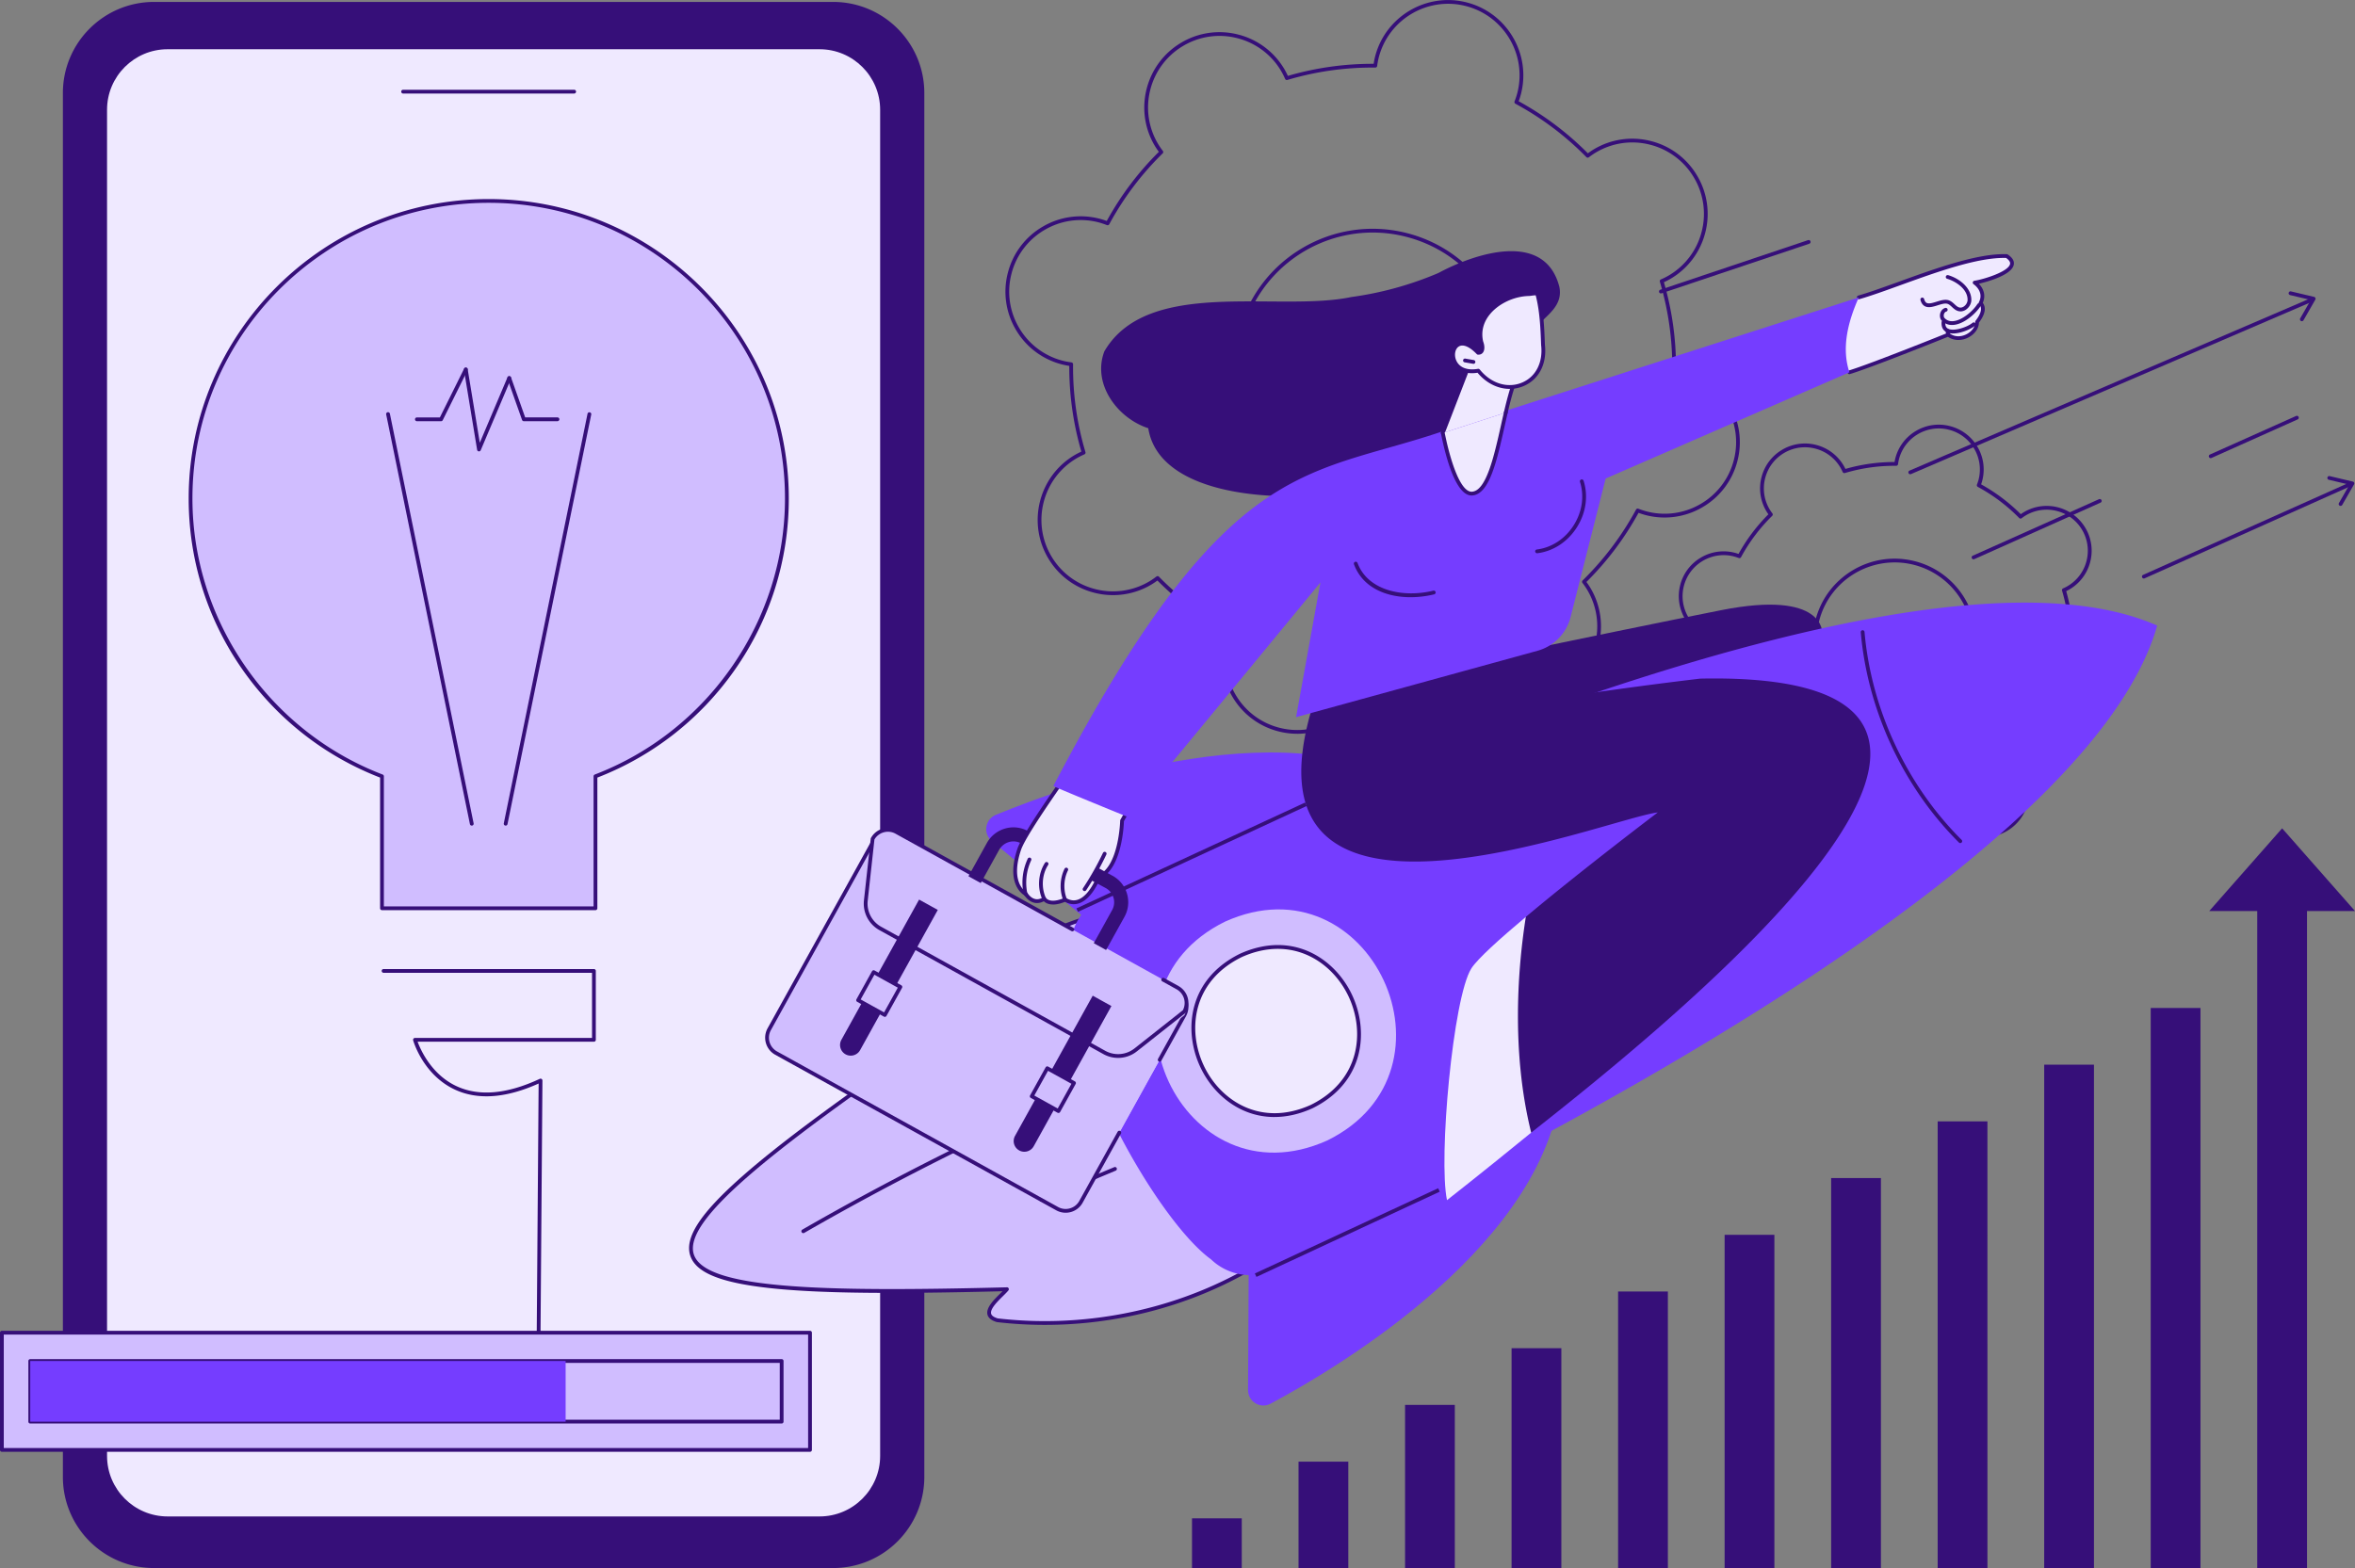
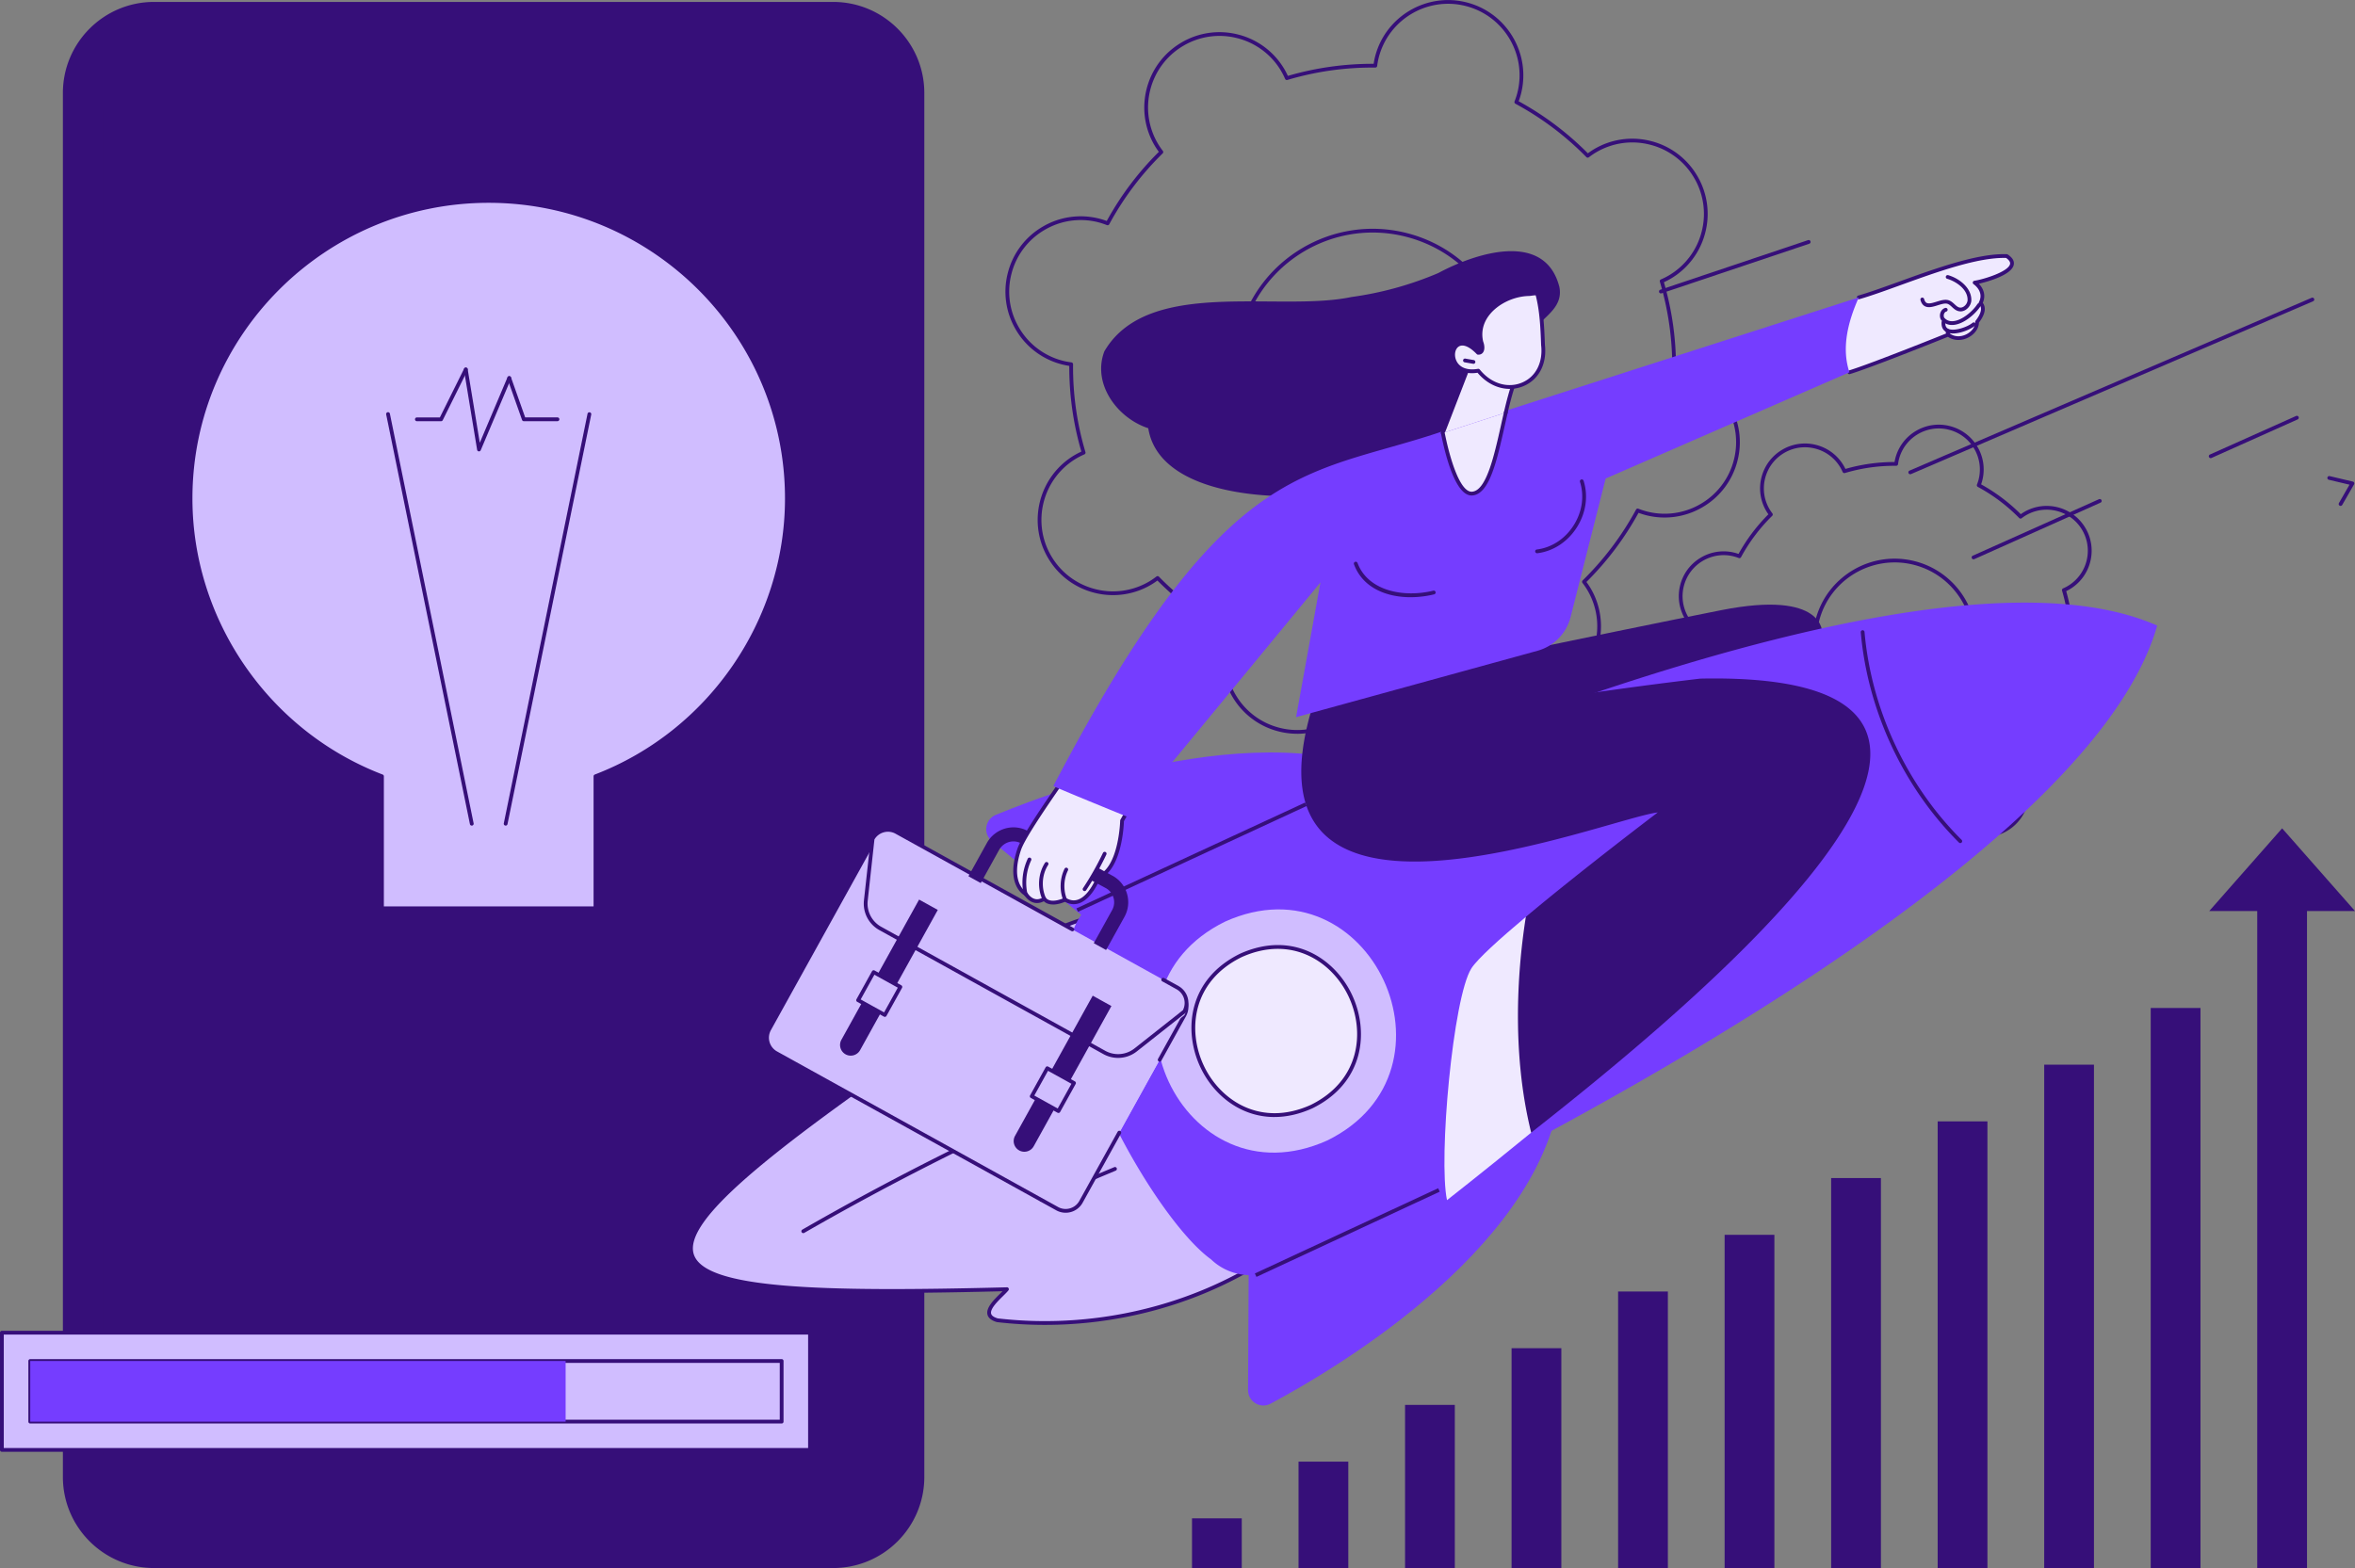
<svg xmlns="http://www.w3.org/2000/svg" width="518" height="345" fill="none">
  <rect width="100%" height="100%" fill="#808080" stroke="none" />
  <g clip-path="url(#a)">
    <path d="M285.34 161.442c-1.369 0-2.754-.171-4.139-.528a16.448 16.448 0 0 1-10.127-7.623 16.437 16.437 0 0 1-1.768-12.544c.129-.495.291-1.01.499-1.567a66.28 66.28 0 0 1-15.222-11.456 15.98 15.98 0 0 1-1.368.915 16.465 16.465 0 0 1-12.552 1.766 16.443 16.443 0 0 1-10.128-7.623c-4.637-7.864-2.009-18.031 5.856-22.665.441-.258.919-.507 1.464-.757a66.356 66.356 0 0 1-2.658-18.857 16.447 16.447 0 0 1-11.741-7.947 16.432 16.432 0 0 1-1.767-12.545 16.439 16.439 0 0 1 7.627-10.12 16.466 16.466 0 0 1 12.553-1.767c.495.128 1.01.29 1.568.498a66.11 66.11 0 0 1 11.462-15.212 16.818 16.818 0 0 1-.915-1.368c-4.637-7.864-2.009-18.03 5.856-22.665a16.464 16.464 0 0 1 12.552-1.767 16.447 16.447 0 0 1 10.128 7.623c.258.441.507.919.757 1.463a66.51 66.51 0 0 1 18.87-2.656c.087-.59.195-1.122.32-1.612C304.75 3.59 313.805-1.742 322.647.54s14.178 11.33 11.895 20.168a15.98 15.98 0 0 1-.499 1.567 66.339 66.339 0 0 1 15.222 11.455 16.55 16.55 0 0 1 1.368-.915 16.466 16.466 0 0 1 12.553-1.766 16.445 16.445 0 0 1 10.127 7.623 16.437 16.437 0 0 1 1.768 12.544 16.44 16.44 0 0 1-7.628 10.121c-.441.258-.919.507-1.464.757a66.356 66.356 0 0 1 2.658 18.857 16.447 16.447 0 0 1 11.741 7.947 16.432 16.432 0 0 1 1.767 12.545 16.44 16.44 0 0 1-7.627 10.121 16.466 16.466 0 0 1-12.553 1.766 16.034 16.034 0 0 1-1.568-.498 66.194 66.194 0 0 1-11.462 15.212c.353.478.653.931.915 1.368 4.637 7.864 2.009 18.031-5.856 22.665-7.869 4.635-18.042 2.008-22.68-5.852a16.054 16.054 0 0 1-.757-1.463 66.31 66.31 0 0 1-18.87 2.656 15.85 15.85 0 0 1-.32 1.612c-1.926 7.453-8.672 12.416-16.042 12.416l.005-.004Zm-30.72-34.686c.109 0 .217.041.296.125a65.453 65.453 0 0 0 15.605 11.742.42.42 0 0 1 .191.519 15.385 15.385 0 0 0-.599 1.817 15.613 15.613 0 0 0 1.68 11.916 15.627 15.627 0 0 0 9.62 7.241c8.402 2.165 16.999-2.897 19.166-11.293.145-.557.262-1.173.353-1.879a.417.417 0 0 1 .412-.362 65.451 65.451 0 0 0 19.34-2.722.41.41 0 0 1 .499.233c.287.652.565 1.209.861 1.708 4.404 7.469 14.07 9.963 21.544 5.561 7.474-4.402 9.969-14.061 5.565-21.53a16.73 16.73 0 0 0-1.077-1.58.412.412 0 0 1 .037-.548 65.477 65.477 0 0 0 11.75-15.591.41.41 0 0 1 .515-.187 15.637 15.637 0 0 0 13.742-1.081 15.628 15.628 0 0 0 7.245-9.614 15.612 15.612 0 0 0-1.68-11.917 15.636 15.636 0 0 0-9.62-7.24 15.413 15.413 0 0 0-1.88-.354.42.42 0 0 1-.362-.415 65.353 65.353 0 0 0-2.724-19.328.418.418 0 0 1 .233-.499 15.15 15.15 0 0 0 1.709-.86 15.625 15.625 0 0 0 7.245-9.614 15.606 15.606 0 0 0-1.68-11.916 15.636 15.636 0 0 0-9.62-7.241 15.637 15.637 0 0 0-11.924 1.68c-.499.294-1.015.648-1.581 1.076a.414.414 0 0 1-.549-.038 65.464 65.464 0 0 0-15.605-11.742.418.418 0 0 1-.191-.515c.266-.674.453-1.251.603-1.817 2.171-8.396-2.899-16.987-11.3-19.157-8.397-2.165-16.998 2.897-19.165 11.293a15.825 15.825 0 0 0-.354 1.88.417.417 0 0 1-.412.36 65.415 65.415 0 0 0-19.339 2.723.414.414 0 0 1-.499-.233 15.235 15.235 0 0 0-.861-1.708 15.639 15.639 0 0 0-9.62-7.24 15.64 15.64 0 0 0-11.925 1.679c-7.474 4.401-9.969 14.061-5.564 21.53.295.5.644 1.015 1.077 1.58a.413.413 0 0 1-.038.548 65.434 65.434 0 0 0-11.749 15.591.419.419 0 0 1-.516.191 17.169 17.169 0 0 0-1.817-.602 15.64 15.64 0 0 0-11.925 1.68 15.628 15.628 0 0 0-7.245 9.613 15.61 15.61 0 0 0 1.681 11.917 15.633 15.633 0 0 0 9.62 7.24c.565.146 1.164.258 1.879.353a.42.42 0 0 1 .362.416 65.354 65.354 0 0 0 2.724 19.328.417.417 0 0 1-.232.499 15.17 15.17 0 0 0-1.71.86c-7.474 4.402-9.969 14.061-5.565 21.53a15.638 15.638 0 0 0 9.62 7.241 15.636 15.636 0 0 0 11.924-1.679c.5-.295 1.015-.649 1.581-1.081a.41.41 0 0 1 .254-.087h-.005Zm47.356-15.637c-2.554 0-5.12-.324-7.657-.977-7.865-2.028-14.465-6.999-18.591-13.99-4.126-6.992-5.278-15.171-3.244-23.027 4.192-16.223 20.812-26.011 37.041-21.822 7.865 2.029 14.465 7 18.591 13.991 4.126 6.991 5.278 15.171 3.248 23.027-2.029 7.86-7.004 14.456-13.999 18.579-4.742 2.794-10.028 4.223-15.389 4.223v-.004Zm-.046-59.957c-13.159 0-25.2 8.858-28.639 22.167-1.976 7.643-.853 15.599 3.156 22.399 4.01 6.8 10.432 11.634 18.08 13.608 7.649 1.974 15.609.852 22.414-3.155 6.804-4.011 11.641-10.424 13.616-18.068 1.976-7.644.853-15.6-3.156-22.4-4.01-6.8-10.431-11.633-18.08-13.607a29.618 29.618 0 0 0-7.391-.944ZM407.043 188.33a9.983 9.983 0 0 1-2.487-.316 9.806 9.806 0 0 1-6.035-4.543 9.789 9.789 0 0 1-.806-8.276 38.856 38.856 0 0 1-8.722-6.563c-.241.175-.47.325-.695.458-4.691 2.759-10.755 1.197-13.521-3.488-2.766-4.688-1.198-10.748 3.494-13.512.224-.133.47-.262.736-.387a39.01 39.01 0 0 1-1.522-10.803 8.179 8.179 0 0 1-.816-.17c-5.269-1.359-8.451-6.754-7.091-12.021a9.81 9.81 0 0 1 4.546-6.031 9.804 9.804 0 0 1 8.281-.806 38.96 38.96 0 0 1 6.567-8.716 9.786 9.786 0 0 1-1.51-8.176 9.81 9.81 0 0 1 4.546-6.031 9.823 9.823 0 0 1 7.482-1.056 9.814 9.814 0 0 1 6.035 4.543c.133.225.262.47.387.736a39.004 39.004 0 0 1 10.797-1.521h.013a9.808 9.808 0 0 1 4.716-6.846 9.803 9.803 0 0 1 7.482-1.052 9.798 9.798 0 0 1 6.035 4.543 9.784 9.784 0 0 1 .807 8.272 38.976 38.976 0 0 1 8.722 6.563c.241-.175.47-.324.698-.457 4.692-2.764 10.756-1.197 13.522 3.491a9.79 9.79 0 0 1 1.052 7.478 9.81 9.81 0 0 1-4.546 6.031 8.52 8.52 0 0 1-.736.386 39.01 39.01 0 0 1 1.522 10.803 9.8 9.8 0 0 1 6.85 4.713 9.786 9.786 0 0 1 1.052 7.478c-1.36 5.266-6.758 8.446-12.028 7.087a10.233 10.233 0 0 1-.798-.246 38.992 38.992 0 0 1-6.568 8.717c.175.241.325.469.458.698 2.766 4.688 1.198 10.748-3.494 13.508a9.8 9.8 0 0 1-7.482 1.052 9.8 9.8 0 0 1-6.035-4.543 8.807 8.807 0 0 1-.387-.736c-3.514 1.01-7.137 1.505-10.809 1.522a9.807 9.807 0 0 1-4.717 6.845 9.823 9.823 0 0 1-4.995 1.372Zm-18.009-20.662c.109 0 .217.042.296.125a38.151 38.151 0 0 0 9.096 6.845c.183.1.266.32.191.52a8.43 8.43 0 0 0-.345 1.043 8.98 8.98 0 0 0 .965 6.85 8.989 8.989 0 0 0 5.527 4.161 8.994 8.994 0 0 0 6.854-.965 8.98 8.98 0 0 0 4.164-5.523c.083-.325.149-.678.203-1.081a.418.418 0 0 1 .412-.362 38.004 38.004 0 0 0 11.276-1.588.412.412 0 0 1 .499.233 8.989 8.989 0 0 0 6.022 5.142 8.995 8.995 0 0 0 6.854-.965c4.297-2.531 5.727-8.08 3.199-12.373a9.983 9.983 0 0 0-.62-.906.414.414 0 0 1 .037-.549 38.18 38.18 0 0 0 6.85-9.09.42.42 0 0 1 .516-.192c.383.15.724.262 1.044.345 4.829 1.247 9.77-1.666 11.013-6.488a8.98 8.98 0 0 0-.965-6.85 8.98 8.98 0 0 0-6.608-4.364.42.42 0 0 1-.362-.416 38.129 38.129 0 0 0-1.589-11.268.42.42 0 0 1 .233-.499 8.98 8.98 0 0 0 5.145-6.018 8.968 8.968 0 0 0-.965-6.846c-2.533-4.294-8.085-5.728-12.382-3.196-.287.17-.586.374-.907.619a.414.414 0 0 1-.549-.037 38.304 38.304 0 0 0-9.095-6.846.422.422 0 0 1-.192-.52c.15-.386.262-.719.345-1.043a8.984 8.984 0 0 0-.964-6.85 8.988 8.988 0 0 0-5.528-4.16c-4.829-1.247-9.77 1.666-11.013 6.488-.083.324-.15.669-.204 1.081a.417.417 0 0 1-.412.361 38.053 38.053 0 0 0-11.275 1.588.414.414 0 0 1-.499-.233 8.986 8.986 0 0 0-6.023-5.141 8.996 8.996 0 0 0-6.854.964c-4.296 2.531-5.727 8.08-3.198 12.374.17.287.37.582.62.906a.414.414 0 0 1-.038.549 38.3 38.3 0 0 0-6.85 9.09.414.414 0 0 1-.516.191 8.565 8.565 0 0 0-1.044-.345c-4.824-1.247-9.769 1.667-11.013 6.488-1.248 4.826 1.668 9.764 6.492 11.011a9.05 9.05 0 0 0 1.082.203.42.42 0 0 1 .362.416 38.1 38.1 0 0 0 1.588 11.268.413.413 0 0 1-.233.499 8.836 8.836 0 0 0-.981.495c-4.296 2.531-5.727 8.08-3.198 12.373 2.532 4.294 8.085 5.728 12.381 3.197a9.28 9.28 0 0 0 .907-.62.41.41 0 0 1 .254-.087l-.005-.004Zm27.738-8.812c-1.51 0-3.028-.191-4.526-.577-9.599-2.478-15.392-12.299-12.909-21.888 2.478-9.594 12.302-15.384 21.901-12.902 9.6 2.477 15.389 12.299 12.91 21.888a17.856 17.856 0 0 1-8.276 10.985 17.893 17.893 0 0 1-9.1 2.498v-.004Zm-.03-35.114c-7.632 0-14.61 5.138-16.603 12.852-2.366 9.149 3.161 18.513 12.315 20.878a17.06 17.06 0 0 0 12.998-1.829 17.004 17.004 0 0 0 7.894-10.478c2.362-9.149-3.161-18.513-12.316-20.878a17.09 17.09 0 0 0-4.283-.545h-.005Z" fill="#360F79" />
    <path d="M434.094 123.057a.412.412 0 0 1-.378-.246.413.413 0 0 1 .208-.548l27.77-12.432a.419.419 0 0 1 .549.208.413.413 0 0 1-.208.548l-27.77 12.432a.41.41 0 0 1-.171.038Zm-68.766-58.499a.416.416 0 0 1-.134-.81l32.508-10.915a.422.422 0 0 1 .528.262.418.418 0 0 1-.262.528l-32.507 10.914a.372.372 0 0 1-.133.021Zm120.934 36.241a.414.414 0 0 1-.379-.246.414.414 0 0 1 .208-.548l18.953-8.484a.418.418 0 0 1 .549.208.414.414 0 0 1-.208.549l-18.953 8.483a.405.405 0 0 1-.17.038Zm-66.084 3.541a.414.414 0 0 1-.167-.794l88.444-38.023a.414.414 0 1 1 .328.76l-88.443 38.024a.468.468 0 0 1-.162.033Z" fill="#360F79" />
-     <path d="M506.313 70.668a.418.418 0 0 1-.208-.054.42.42 0 0 1-.154-.57l2.321-4.043-4.55-1.081a.414.414 0 1 1 .191-.806l5.091 1.205a.418.418 0 0 1 .266.61l-2.595 4.527a.415.415 0 0 1-.362.208v.004Zm-34.758 56.612a.412.412 0 0 1-.378-.246.413.413 0 0 1 .208-.548l45.072-20.176a.414.414 0 1 1 .341.757l-45.072 20.175a.406.406 0 0 1-.171.038Z" fill="#360F79" />
    <path d="M514.831 111.306a.415.415 0 0 1-.362-.623l2.321-4.044-4.55-1.081a.414.414 0 1 1 .191-.806l5.091 1.205a.417.417 0 0 1 .266.611l-2.595 4.526a.415.415 0 0 1-.362.208v.004Zm-331.577 233.69H33.888c-11.067 0-20.055-8.982-20.055-20.043V20.467c0-11.06 8.988-20.043 20.055-20.043h149.366c11.068 0 20.056 8.982 20.056 20.043v304.486c0 11.065-8.988 20.043-20.056 20.043Z" fill="#360F79" />
-     <path d="M36.87 334.06h143.402c7.59 0 13.742-6.148 13.742-13.733V24.149c0-7.585-6.152-13.733-13.742-13.733H36.871c-7.59 0-13.742 6.148-13.742 13.733v296.178c0 7.585 6.152 13.733 13.741 13.733Z" fill="#EFE9FF" />
    <path d="M180.268 334.476H36.87c-7.806 0-14.157-6.347-14.157-14.149V24.149C22.713 16.347 29.063 10 36.87 10h143.398c7.807 0 14.158 6.347 14.158 14.15v296.177c0 7.802-6.351 14.149-14.158 14.149ZM36.87 10.832c-7.349 0-13.325 5.973-13.325 13.317v296.178c0 7.345 5.976 13.318 13.325 13.318h143.398c7.349 0 13.326-5.978 13.326-13.318V24.149c0-7.344-5.977-13.317-13.326-13.317H36.87Z" fill="#360F79" />
    <path d="M126.325 20.579H88.668a.417.417 0 0 1-.416-.416c0-.229.187-.416.416-.416h37.657a.417.417 0 0 1 0 .831Z" fill="#360F79" />
    <path d="M173.081 109.673c0-36.153-29.363-65.465-65.585-65.465-36.221 0-65.585 29.308-65.585 65.465 0 27.894 17.485 51.698 42.107 61.125v29.037h46.956v-29.037c24.622-9.427 42.107-33.231 42.107-61.125Z" fill="#D0BDFF" />
    <path d="M130.979 200.251H84.022a.417.417 0 0 1-.416-.416v-28.75c-12.22-4.739-22.658-12.923-30.211-23.684-7.782-11.089-11.895-24.137-11.895-37.724 0-36.328 29.608-65.88 66-65.88 36.393 0 66.001 29.552 66.001 65.88 0 13.587-4.113 26.635-11.895 37.724-7.549 10.761-17.992 18.945-30.212 23.684v28.75a.417.417 0 0 1-.415.416Zm-46.54-.832h46.124v-28.621c0-.171.108-.328.266-.387 25.025-9.585 41.836-33.991 41.836-60.738 0-35.867-29.234-65.05-65.169-65.05-35.934 0-65.169 29.184-65.169 65.05 0 26.747 16.816 51.153 41.84 60.738a.414.414 0 0 1 .267.387v28.621h.004Zm34.033 94.215a.414.414 0 0 1-.412-.42l.416-54.819c-7.124 3.204-13.28 3.674-18.296 1.392-7.033-3.201-9.212-10.578-9.304-10.89a.415.415 0 0 1 .4-.532h38.946v-14.332h-45.85a.417.417 0 0 1-.416-.415c0-.229.187-.416.416-.416h46.266c.228 0 .415.187.415.416v15.163a.417.417 0 0 1-.415.415h-38.78c.636 1.738 3.053 7.282 8.676 9.834 4.924 2.237 11.047 1.676 18.188-1.666a.411.411 0 0 1 .59.378l-.42 55.472a.414.414 0 0 1-.416.412l-.004.008Z" fill="#360F79" />
    <path d="M103.77 181.65a.418.418 0 0 1-.408-.332l-18.42-90.142a.416.416 0 0 1 .815-.166l18.42 90.142a.416.416 0 0 1-.324.49c-.029.004-.054.008-.083.008Zm7.453 0c-.029 0-.054 0-.083-.008a.416.416 0 0 1-.325-.49l18.421-90.142a.417.417 0 0 1 .815.166l-18.421 90.142a.417.417 0 0 1-.407.332Zm11.396-88.977h-7.399a.416.416 0 0 1-.391-.279l-3.211-9.073a.42.42 0 0 1 .254-.532.42.42 0 0 1 .532.253l3.111 8.795h7.104c.229 0 .416.187.416.416a.417.417 0 0 1-.416.416v.004Z" fill="#360F79" />
    <path d="M105.358 99.31h-.049a.415.415 0 0 1-.362-.344l-2.895-17.607a.415.415 0 0 1 .819-.137l2.662 16.19 6.093-14.39a.413.413 0 0 1 .545-.22.413.413 0 0 1 .221.544l-6.655 15.715a.418.418 0 0 1-.383.254l.004-.004Z" fill="#360F79" />
    <path d="M97.011 92.673H91.7a.417.417 0 0 1-.416-.416c0-.229.187-.416.416-.416h5.053l5.336-10.736a.416.416 0 0 1 .745.37l-5.449 10.97a.417.417 0 0 1-.374.228Z" fill="#360F79" />
    <path d="M178.168 293.214H.416v25.791h177.752v-25.791Z" fill="#D0BDFF" />
    <path d="M178.168 319.421H.416a.417.417 0 0 1-.416-.416v-25.791c0-.228.187-.415.416-.415h177.752c.229 0 .416.187.416.415v25.791a.417.417 0 0 1-.416.416ZM.832 318.59h176.92v-24.96H.832v24.96Z" fill="#360F79" />
    <path d="M171.929 313.195H6.655a.417.417 0 0 1-.416-.416v-13.334c0-.229.187-.416.416-.416h165.274c.229 0 .416.187.416.416v13.334a.417.417 0 0 1-.416.416ZM7.07 312.363h164.443v-12.502H7.07v12.502Z" fill="#360F79" />
    <path d="M124.415 312.783v-13.338H6.655v13.338h117.76Z" fill="#753DFF" />
    <path d="m354.306 171.292 46.507-31.996s.657-9.564-22.189-5.054c-22.846 4.514-85.345 17.581-85.345 17.581l1.356 21.573 59.667-2.108.004.004Z" fill="#360F79" />
    <path d="M273.765 279.839c-16.271 9.049-35.665 12.814-54.401 10.64-4.559-1.346.819-5.187 2.125-6.829-88.285 2.291-90.398-4.198-18.059-54.275l-10.015-.224c-8.356-4.086 40.506-26.402 45.426-27.017l34.924 77.701v.004Z" fill="#D0BDFF" />
    <path d="M229.849 291.498c-3.515 0-7.029-.2-10.531-.607-.025 0-.046-.008-.071-.013-1.173-.345-1.863-.901-2.046-1.646-.374-1.504 1.414-3.262 2.849-4.671.166-.162.324-.32.47-.466-24.21.615-39 .461-49.335-.503-12.099-1.13-18.072-3.387-19.357-7.328-1.285-3.932 2.18-9.264 11.242-17.286 7.703-6.821 19.423-15.583 39.075-29.212l-8.738-.196a.431.431 0 0 1-.175-.041c-1.144-.557-1.264-1.38-1.164-1.97.615-3.683 12.373-10.321 22.13-15.246 11.147-5.624 22.372-10.308 24.593-10.587a.417.417 0 0 1 .432.241l34.924 77.701a.412.412 0 0 1-.178.532c-13.31 7.403-28.665 11.298-44.12 11.298Zm-10.402-1.43c18.595 2.149 37.677-1.546 53.781-10.408l-34.637-77.057c-5.565 1.214-44.71 19.137-45.708 25.089-.05.307-.025.698.632 1.047l9.924.22c.178 0 .336.125.39.296a.417.417 0 0 1-.162.461c-34.179 23.663-53.494 38.821-51.053 46.282 2.446 7.482 27.101 8.317 68.863 7.233a.397.397 0 0 1 .382.228.42.42 0 0 1-.046.445c-.274.345-.698.761-1.185 1.243-1.148 1.13-2.886 2.834-2.624 3.878.108.436.594.785 1.443 1.039v.004Z" fill="#360F79" />
    <path d="M214.148 235.186a.418.418 0 0 1-.187-.79l18.745-9.248a.413.413 0 0 1 .557.187c.1.208.017.453-.187.557l-18.745 9.248a.405.405 0 0 1-.183.042v.004Zm-37.461 36.128a.417.417 0 0 1-.208-.777 604.354 604.354 0 0 1 59.891-30.16.417.417 0 0 1 .333.765 603.327 603.327 0 0 0-59.808 30.118.422.422 0 0 1-.208.054Zm52.384-6.929a.417.417 0 0 1-.383-.254.419.419 0 0 1 .221-.544l16.179-6.792a.42.42 0 0 1 .545.221.419.419 0 0 1-.221.544l-16.179 6.792a.446.446 0 0 1-.162.033Z" fill="#360F79" />
    <path d="m274.688 272.781-.17 33.052c-.013 2.561 2.699 4.211 4.949 3.006 15.409-8.247 61.451-35.729 64-71.022l-68.779 34.964Zm-31.147-66.761-25.383-20.978c-1.968-1.625-1.498-4.776.865-5.752 16.145-6.667 66.57-24.761 95.181-4.19l-70.668 30.92h.005Z" fill="#753DFF" />
    <path d="m474.487 137.667-.02-.042c-53.832-23.75-198.211 43.265-232.465 59.882-21.07 11.788 9.641 68.965 24.364 79.564a12.456 12.456 0 0 0 13.845 2.336c34.583-15.907 178.052-84.888 194.272-141.74h.004Z" fill="#753DFF" />
    <path d="m287.072 176.572-50.307 23.295.35.754 50.307-23.295-.35-.754Zm29.258 84.863-40.316 18.753.351.754 40.316-18.754-.351-.753Z" fill="#360F79" />
    <path d="M291.944 250.922c-31.888 14.348-53.656-32.828-22.467-48.157 31.883-14.348 53.652 32.832 22.467 48.157Z" fill="#D0BDFF" />
    <path d="M288.471 243.482c-22.035 9.913-37.078-22.686-15.526-33.281 22.035-9.913 37.079 22.686 15.526 33.281Z" fill="#EFE9FF" />
    <path d="M280.328 245.764c-7.595 0-13.48-4.984-16.287-10.944-3.814-8.097-2.712-19.369 8.721-24.989 11.546-5.195 20.85 1.044 24.618 9.037 3.814 8.096 2.712 19.369-8.721 24.988-.005 0-.009 0-.013.004-2.932 1.322-5.727 1.9-8.318 1.9v.004Zm.736-36.997c-2.475 0-5.145.553-7.948 1.817-10.918 5.366-11.97 16.143-8.327 23.883 3.598 7.635 12.486 13.596 23.504 8.641 10.926-5.374 11.978-16.148 8.33-23.883-2.682-5.694-8.305-10.458-15.563-10.458h.004Zm150.119-23.272a.425.425 0 0 1-.295-.12c-12.22-12.166-20.093-29.029-21.599-46.262a.413.413 0 0 1 .379-.449.412.412 0 0 1 .449.378c1.489 17.042 9.275 33.713 21.357 45.746a.415.415 0 0 1-.295.707h.004Z" fill="#360F79" />
    <path d="M335.619 201.734c-5.864 4.922-10.651 9.261-11.97 11.314-4.055 6.322-7.287 41.977-5.369 51.009 0 0 7.682-6.007 18.516-14.856 6.052-16.256 4.954-35.471-1.177-47.467Z" fill="#EFE9FF" />
    <path d="M373.945 149.313c-36.596 4.339-66.179 10.204-66.179 10.204l-3.357-10.017-15.463 5.083c-18.621 59.317 64.179 25.529 75.695 24.166 0 0-16.836 12.748-29.022 22.981-1.626 10.308-3.377 29.1 1.177 47.467 31.734-24.964 126.637-101.734 37.149-99.888v.004Zm-30.952-86.201c-3.202-12.449-18.516-7.407-26.614-3.043a74.318 74.318 0 0 1-19.132 5.28c-16.15 3.4-44.793-4.415-54.339 11.957-2.715 7.17 2.854 14.685 9.662 16.913 3.011 19.041 44.76 16.9 57.758 10.013 13.675-5.848 23.611-18.023 27.512-32.192 2.304-2.71 5.997-4.655 5.153-8.928Z" fill="#360F79" />
    <path d="M263.546 129.765c-13.139 19.195-37.307 51.025-39.358 57.093-2.624 7.761 1.414 9.81 1.414 9.81 1.914 2.797 4.072 1.085 4.072 1.085 1.356 1.77 4.6.187 4.6.187 4.517 2.701 7.378-4.959 7.378-4.959 4.941-2.02 5.162-12.424 5.162-12.424l26.98-47.458-10.244-3.326-.004-.008Z" fill="#EFE9FF" />
    <path d="M231.616 199.004c-.723 0-1.459-.179-2.021-.715-.387.212-1.077.49-1.901.366-.894-.138-1.697-.699-2.383-1.671-.653-.391-4.03-2.835-1.518-10.254 1.352-3.995 11.829-18.547 22.917-33.955 5.839-8.113 11.878-16.501 16.491-23.239a.417.417 0 0 1 .47-.162l10.244 3.326c.12.037.216.128.257.245a.412.412 0 0 1-.025.357l-26.93 47.372c-.037 1.168-.49 10.47-5.249 12.623-.341.844-1.958 4.514-4.579 5.432-1.035.362-2.092.258-3.144-.316-.445.192-1.531.603-2.633.603l.004-.012Zm-1.946-1.671h.05c.112.012.212.07.279.158 1.135 1.484 4.055.079 4.088.066a.417.417 0 0 1 .395.017c.907.544 1.768.661 2.633.357 2.537-.885 4.126-5.062 4.142-5.104a.43.43 0 0 1 .233-.241c4.629-1.891 4.9-11.946 4.904-12.05 0-.07.021-.137.054-.195l26.73-47.018-9.466-3.072c-4.596 6.705-10.56 14.989-16.324 23.002-10.568 14.681-21.494 29.86-22.805 33.734-2.466 7.287 1.057 9.228 1.211 9.307a.443.443 0 0 1 .154.133c.565.827 1.193 1.296 1.875 1.4.882.133 1.585-.403 1.593-.407a.427.427 0 0 1 .258-.091l-.004.004Z" fill="#360F79" />
    <path d="M234.27 198.351a.409.409 0 0 1-.383-.258c-.881-2.132-.773-4.863.275-6.958a.421.421 0 0 1 .557-.187.42.42 0 0 1 .187.557c-.948 1.887-1.044 4.348-.249 6.268a.42.42 0 0 1-.383.578h-.004Zm-4.558-.116a.417.417 0 0 1-.375-.237c-1.218-2.523-1.01-5.799.512-8.151a.417.417 0 0 1 .574-.125.418.418 0 0 1 .125.574c-1.373 2.115-1.556 5.066-.462 7.34a.413.413 0 0 1-.374.594v.005Zm-4.031-1.039a.414.414 0 0 1-.224-.067c-.258-.162-.337-.524-.395-.877a12.487 12.487 0 0 1 1.002-7.328.416.416 0 0 1 .753.354 11.61 11.61 0 0 0-.936 6.816c.037.237.067.337.087.383a.419.419 0 0 1 .067.527.41.41 0 0 1-.349.192h-.005Zm12.881-1.135a.391.391 0 0 1-.229-.071.415.415 0 0 1-.116-.577 62.726 62.726 0 0 0 4.388-7.761.413.413 0 0 1 .553-.195c.208.1.295.345.195.553a63.181 63.181 0 0 1-4.446 7.86.416.416 0 0 1-.345.187v.004Z" fill="#360F79" />
    <path d="M242.118 193.097h-.021l-1.476-.079a.413.413 0 0 1-.391-.436.417.417 0 0 1 .437-.395l1.476.079a.414.414 0 0 1 .391.437.418.418 0 0 1-.416.394Z" fill="#360F79" />
    <path d="m255.078 233.17-17.31 31.248a3.857 3.857 0 0 1-5.241 1.505l-61.825-34.233a3.855 3.855 0 0 1-1.505-5.241l22.737-41.045a3.857 3.857 0 0 1 5.241-1.505L259 218.132a3.857 3.857 0 0 1 1.506 5.241l-5.428 9.797Z" fill="#D0BDFF" />
    <path d="m246.198 249.201-8.43 15.217a3.857 3.857 0 0 1-5.241 1.505l-61.825-34.233a3.855 3.855 0 0 1-1.505-5.241l22.737-41.045a3.857 3.857 0 0 1 5.241-1.505L259 218.132a3.857 3.857 0 0 1 1.506 5.241l-5.428 9.797-8.88 16.031Z" fill="#D0BDFF" />
    <path d="M234.391 266.825a4.265 4.265 0 0 1-2.063-.536l-61.825-34.233a4.28 4.28 0 0 1-1.668-5.807l22.738-41.045a4.243 4.243 0 0 1 2.557-2.036 4.245 4.245 0 0 1 3.249.369l61.825 34.233a4.28 4.28 0 0 1 1.668 5.807l-5.428 9.797a.418.418 0 0 1-.566.162.418.418 0 0 1-.162-.566l5.428-9.796a3.444 3.444 0 0 0-1.344-4.676l-61.825-34.233a3.398 3.398 0 0 0-2.616-.295 3.419 3.419 0 0 0-2.059 1.637l-22.737 41.046a3.444 3.444 0 0 0 1.343 4.676l61.825 34.232a3.398 3.398 0 0 0 2.616.295 3.419 3.419 0 0 0 2.059-1.637l8.43-15.217a.415.415 0 1 1 .728.403l-8.43 15.217a4.246 4.246 0 0 1-2.558 2.037c-.391.112-.79.166-1.185.166Z" fill="#360F79" />
    <path d="m242.9 232.388-49.273-27.283a6.24 6.24 0 0 1-3.182-6.143l1.489-13.558a3.857 3.857 0 0 1 5.241-1.505L259 218.132a3.857 3.857 0 0 1 1.506 5.241l-10.706 8.454a6.248 6.248 0 0 1-6.9.561Z" fill="#D0BDFF" />
    <path d="m255.852 215.559 3.148 1.746a3.856 3.856 0 0 1 1.506 5.241L249.8 231a6.248 6.248 0 0 1-6.9.561l-49.273-27.283a6.24 6.24 0 0 1-3.182-6.143l1.489-13.559a3.857 3.857 0 0 1 5.241-1.504l38.692 21.422 19.985 11.065Z" fill="#D0BDFF" />
    <path d="M245.932 232.758a6.713 6.713 0 0 1-3.232-.835l-49.272-27.283a6.644 6.644 0 0 1-3.394-6.555l1.489-13.558a.435.435 0 0 1 .05-.158 4.244 4.244 0 0 1 2.557-2.037 4.24 4.24 0 0 1 3.249.37l38.692 21.422a.418.418 0 0 1 .162.566.417.417 0 0 1-.566.162l-38.692-21.423a3.407 3.407 0 0 0-2.616-.295 3.426 3.426 0 0 0-2.021 1.567l-1.477 13.471a5.823 5.823 0 0 0 2.97 5.736l49.273 27.283a5.817 5.817 0 0 0 6.438-.523l10.639-8.401a3.448 3.448 0 0 0-1.381-4.605l-3.148-1.746a.415.415 0 1 1 .403-.727l3.149 1.746a4.28 4.28 0 0 1 1.668 5.806.385.385 0 0 1-.104.125l-10.706 8.454a6.652 6.652 0 0 1-4.126 1.438h-.004Z" fill="#360F79" />
    <path d="M185.991 231.969a2.355 2.355 0 0 1-.919-3.197l17.09-30.849 4.113 2.278-17.09 30.849a2.356 2.356 0 0 1-3.198.919h.004Z" fill="#360F79" />
    <path d="m192.172 213.894-3.421 6.17 5.879 3.255 3.421-6.169-5.879-3.256Z" fill="#D0BDFF" />
    <path d="M194.625 223.727a.42.42 0 0 1-.199-.05l-5.877-3.255a.415.415 0 0 1-.162-.565l3.418-6.168a.43.43 0 0 1 .25-.2.42.42 0 0 1 .316.038l5.877 3.254c.2.112.274.366.162.565l-3.419 6.169a.428.428 0 0 1-.366.216v-.004Zm-5.311-3.833 5.149 2.852 3.016-5.441-5.149-2.852-3.016 5.441Zm34.866 33.219a2.354 2.354 0 0 1-.919-3.196l17.09-30.85 4.113 2.278-17.09 30.849a2.356 2.356 0 0 1-3.198.919h.004Z" fill="#360F79" />
    <path d="m230.36 235.038-3.421 6.17 5.879 3.255 3.421-6.17-5.879-3.255Z" fill="#D0BDFF" />
    <path d="M232.814 244.871a.42.42 0 0 1-.199-.05l-5.877-3.255a.415.415 0 0 1-.162-.565l3.418-6.168a.428.428 0 0 1 .25-.2.42.42 0 0 1 .316.038l5.877 3.254a.417.417 0 0 1 .162.565l-3.419 6.169a.428.428 0 0 1-.366.216v-.004Zm-5.311-3.833 5.149 2.852 3.015-5.441-5.149-2.852-3.015 5.441Zm-1.414-58.186c-3.203-1.775-7.258-.561-9.029 2.639l-4.043 7.299 2.707 1.496 4.043-7.299c.948-1.708 3.115-2.377 4.825-1.434l1.497-2.706v.005Zm18.649 9.851-3.302-1.813a103.26 103.26 0 0 1-1.576 2.69l3.381 1.824a3.552 3.552 0 0 1 1.385 4.818l-4.043 7.298 2.708 1.497 4.043-7.299c1.771-3.2.611-7.249-2.591-9.02l-.005.005Z" fill="#360F79" />
    <path d="M408.853 65.44c8.879-2.499 23.261-9.377 32.536-9.09 4.401 2.917-4.866 5.507-7.049 5.84 0 0 2.728 1.824 1.285 4.534 0 0 1.588 1.118-.753 4.115.079 2.556-3.814 4.776-6.351 2.801 0 0-19.673 8.205-24.468 8.92-4.796.715.524-15.766 4.8-17.12Z" fill="#EFE9FF" />
    <path d="M406.802 82.323a.416.416 0 0 1-.12-.815c4.753-1.434 21.515-8.188 21.685-8.254a.42.42 0 0 1 .412.058c1.044.81 2.45.894 3.768.224 1.19-.606 1.942-1.658 1.909-2.689 0-.096.029-.191.087-.27 1.094-1.397 1.244-2.299 1.182-2.81-.063-.49-.333-.702-.346-.71a.425.425 0 0 1-.12-.533c1.247-2.352-1.053-3.928-1.152-3.994a.417.417 0 0 1 .17-.757c2.113-.32 7.482-2.003 7.848-3.67.096-.428-.199-.88-.869-1.35-6.214-.171-15.251 3.1-23.245 5.993-3.336 1.21-6.484 2.348-9.042 3.084a.417.417 0 0 1-.516-.282.419.419 0 0 1 .283-.516c2.533-.727 5.669-1.866 8.992-3.067 8.115-2.939 17.306-6.264 23.674-6.04a.38.38 0 0 1 .216.071c1.056.698 1.501 1.471 1.318 2.286-.478 2.17-5.465 3.641-7.677 4.14.869.898 1.663 2.419.865 4.215.162.2.345.52.416.976.141.952-.283 2.083-1.256 3.359-.029 1.297-.944 2.577-2.367 3.3-1.51.765-3.194.698-4.458-.166-1.98.798-17.044 6.841-21.54 8.192a.407.407 0 0 1-.121.017l.004.008Z" fill="#360F79" />
    <path d="M429.361 71.504a3.034 3.034 0 0 1-2.404-1.13.5.5 0 0 1-.046-.071c-.258-.483-.274-1.106-.045-1.634.199-.461.565-.798 1.006-.918a.42.42 0 0 1 .512.29.417.417 0 0 1-.291.512c-.267.075-.404.312-.462.445a1.104 1.104 0 0 0 0 .876c.503.582 1.127.84 1.917.79 2.034-.129 4.434-2.26 5.386-3.749a.417.417 0 0 1 .574-.125c.196.125.25.383.125.574-1.006 1.575-3.623 3.982-6.035 4.132-.079.004-.154.008-.233.008h-.004Z" fill="#360F79" />
    <path d="M431.22 68.507a1.84 1.84 0 0 1-.561-.087c-.537-.167-.924-.528-1.302-.873-.3-.279-.586-.54-.911-.67-.561-.228-1.414.038-2.237.296-.999.311-2.034.636-2.841.19-.449-.244-.765-.701-.944-1.358a.42.42 0 0 1 .291-.511.417.417 0 0 1 .511.295c.117.436.296.71.541.848.499.274 1.36 0 2.196-.254.965-.3 1.963-.611 2.795-.27.466.183.819.511 1.165.827.324.3.628.582.985.69.325.104.687.037 1.023-.179a1.91 1.91 0 0 0 .845-1.3c.17-2.499-2.591-4.253-4.488-4.814a.413.413 0 1 1 .237-.794c2.662.79 5.261 3.001 5.078 5.694a2.751 2.751 0 0 1-1.222 1.92 2.16 2.16 0 0 1-1.161.358v-.008Zm-1.647 4.859c-.545 0-1.048-.091-1.46-.308-.54-.282-1.16-.897-1.039-2.236a.41.41 0 0 1 .453-.374c.229.02.395.225.374.453-.066.715.129 1.18.595 1.422 1.269.66 4.259-.35 5.394-1.31a.417.417 0 0 1 .537.636c-.903.765-3.09 1.721-4.854 1.721v-.004Z" fill="#360F79" />
    <path d="M428.508 73.894a.414.414 0 0 1-.39-.275 2.253 2.253 0 0 1-.134-.81.413.413 0 0 1 .429-.403.414.414 0 0 1 .403.428c-.004.17.025.345.083.507a.414.414 0 0 1-.391.557v-.004Z" fill="#360F79" />
    <path d="m408.853 65.44-88.972 28.559c-31.713 11.467-48.944 3.865-88.177 78.923-.225.083 16.195 6.754 16.195 6.754.192-.058 42.54-51.528 42.54-51.528l-5.353 29.636 53.108-14.606a10.35 10.35 0 0 0 7.282-7.453l7.699-30.437 53.623-23.376c-1.697-5.109-.528-10.674 2.055-16.468v-.005Z" fill="#753DFF" />
    <path d="M310.282 131.399c-5.324 0-10.544-2.058-12.465-7.249a.418.418 0 0 1 .245-.536.42.42 0 0 1 .537.245c2.275 6.139 10.115 7.71 16.682 6.093a.416.416 0 0 1 .2.807c-1.668.411-3.44.635-5.199.635v.005Zm27.808-9.677a.413.413 0 0 1-.412-.365.41.41 0 0 1 .362-.462c3.235-.399 6.176-2.315 8.064-5.262 1.905-2.972 2.421-6.472 1.423-9.61a.416.416 0 0 1 .794-.253c1.077 3.375.524 7.132-1.514 10.312-2.021 3.155-5.182 5.212-8.668 5.64h-.049Z" fill="#360F79" />
    <path d="M331.206 90.769c.657-2.826 1.344-5.453 2.175-7.394l-10.077-3.517-5.956 15.412 13.854-4.497.004-.004Z" fill="#EFE9FF" />
    <path d="M317.352 95.682c-.05 0-.1-.008-.149-.03a.413.413 0 0 1-.238-.535l5.956-15.413a.414.414 0 0 1 .524-.24l10.078 3.516c.108.037.195.12.245.224a.418.418 0 0 1 0 .333c-.865 2.028-1.576 4.842-2.154 7.328a.415.415 0 1 1-.811-.187c.549-2.357 1.214-5.013 2.029-7.054l-9.278-3.238-5.811 15.034a.41.41 0 0 1-.387.266l-.004-.004Z" fill="#360F79" />
    <path d="M317.352 95.266c1.061 5.316 3.332 13.513 6.43 13.334 3.943-.228 5.565-9.826 7.428-17.827l-13.854 4.498-.004-.005Z" fill="#EFE9FF" />
    <path d="M323.682 109.016c-3.489 0-5.714-8.537-6.737-13.67a.416.416 0 0 1 .328-.491c.225-.046.445.1.491.328 1.256 6.31 3.465 13.002 5.918 13.002h.079c3.157-.183 4.871-7.839 6.385-14.594.22-.98.436-1.957.661-2.913a.413.413 0 0 1 .499-.312c.225.05.362.274.312.499-.22.952-.441 1.928-.661 2.905-1.73 7.727-3.365 15.022-7.15 15.242h-.125v.004Z" fill="#360F79" />
    <path d="M339.396 75.856c1.064 9.01-8.751 12.519-14.233 5.702-8.297 1.505-6.401-10.574-.046-3.94 1.215.054 1.057-1.534.724-2.328-1.464-6.064 5.024-10.524 10.523-10.586.357-.03 1.48-.266 1.771-.042.949 3.533 1.136 7.503 1.261 11.198v-.004Z" fill="#EFE9FF" />
    <path d="M332.051 85.561c-2.562 0-5.124-1.247-7.054-3.55-3.956.615-5.216-1.758-5.511-2.514-.599-1.53-.2-3.226.927-3.945.603-.386 2.28-.985 4.875 1.646a.332.332 0 0 0 .245-.145c.225-.32.142-1.085-.075-1.6a.378.378 0 0 1-.02-.063c-.566-2.332-.05-4.61 1.489-6.584 2.067-2.66 5.86-4.472 9.437-4.514.045-.004.158-.02.287-.037.781-.112 1.405-.175 1.742.083a.399.399 0 0 1 .146.22c.944 3.512 1.139 7.336 1.272 11.273.491 4.202-1.314 7.697-4.708 9.119a7.853 7.853 0 0 1-3.052.615v-.004Zm-6.888-4.414a.41.41 0 0 1 .324.154c2.475 3.075 6.123 4.206 9.292 2.876 3.044-1.276 4.654-4.443 4.201-8.272v-.033c-.129-3.815-.316-7.519-1.19-10.894-.241-.016-.794.067-1.023.096-.15.02-.279.041-.366.045-3.365.042-6.896 1.725-8.817 4.194-1.369 1.758-1.834 3.783-1.344 5.849.212.531.466 1.662-.025 2.364-.17.246-.499.537-1.114.508a.41.41 0 0 1-.283-.13c-1.581-1.65-3.024-2.252-3.955-1.658-.787.503-1.053 1.796-.599 2.943.653 1.659 2.458 2.39 4.833 1.958a.432.432 0 0 1 .074-.009l-.008.009Z" fill="#360F79" />
    <path d="M324.098 80.045c-.025 0-.045 0-.07-.004l-1.868-.324a.414.414 0 0 1-.337-.482.414.414 0 0 1 .483-.337l1.867.324a.413.413 0 0 1 .337.483.414.414 0 0 1-.408.344l-.004-.004ZM273.137 334.06H262.19V345h10.947v-10.94Zm23.432-12.477h-10.947V345h10.947v-23.417Zm23.428-12.478h-10.946v35.891h10.946v-35.891Zm23.433-12.474h-10.947V345h10.947v-48.369Zm23.432-12.478h-10.947V345h10.947v-60.847Zm23.429-12.477h-10.947V345h10.947v-73.324Zm23.432-12.478h-10.947V345h10.947v-85.802Zm23.428-12.478h-10.947v98.276h10.947V246.72Zm23.433-12.473h-10.947V345h10.947V234.247Zm23.428-12.478h-10.947V345h10.947V221.769ZM518 200.446h-10.556V345h-10.947V200.446h-10.559l16.033-18.201L518 200.446Z" fill="#360F79" />
  </g>
  <defs>
    <clipPath id="a">
      <path fill="#fff" d="M0 0h518v345H0z" />
    </clipPath>
  </defs>
</svg>